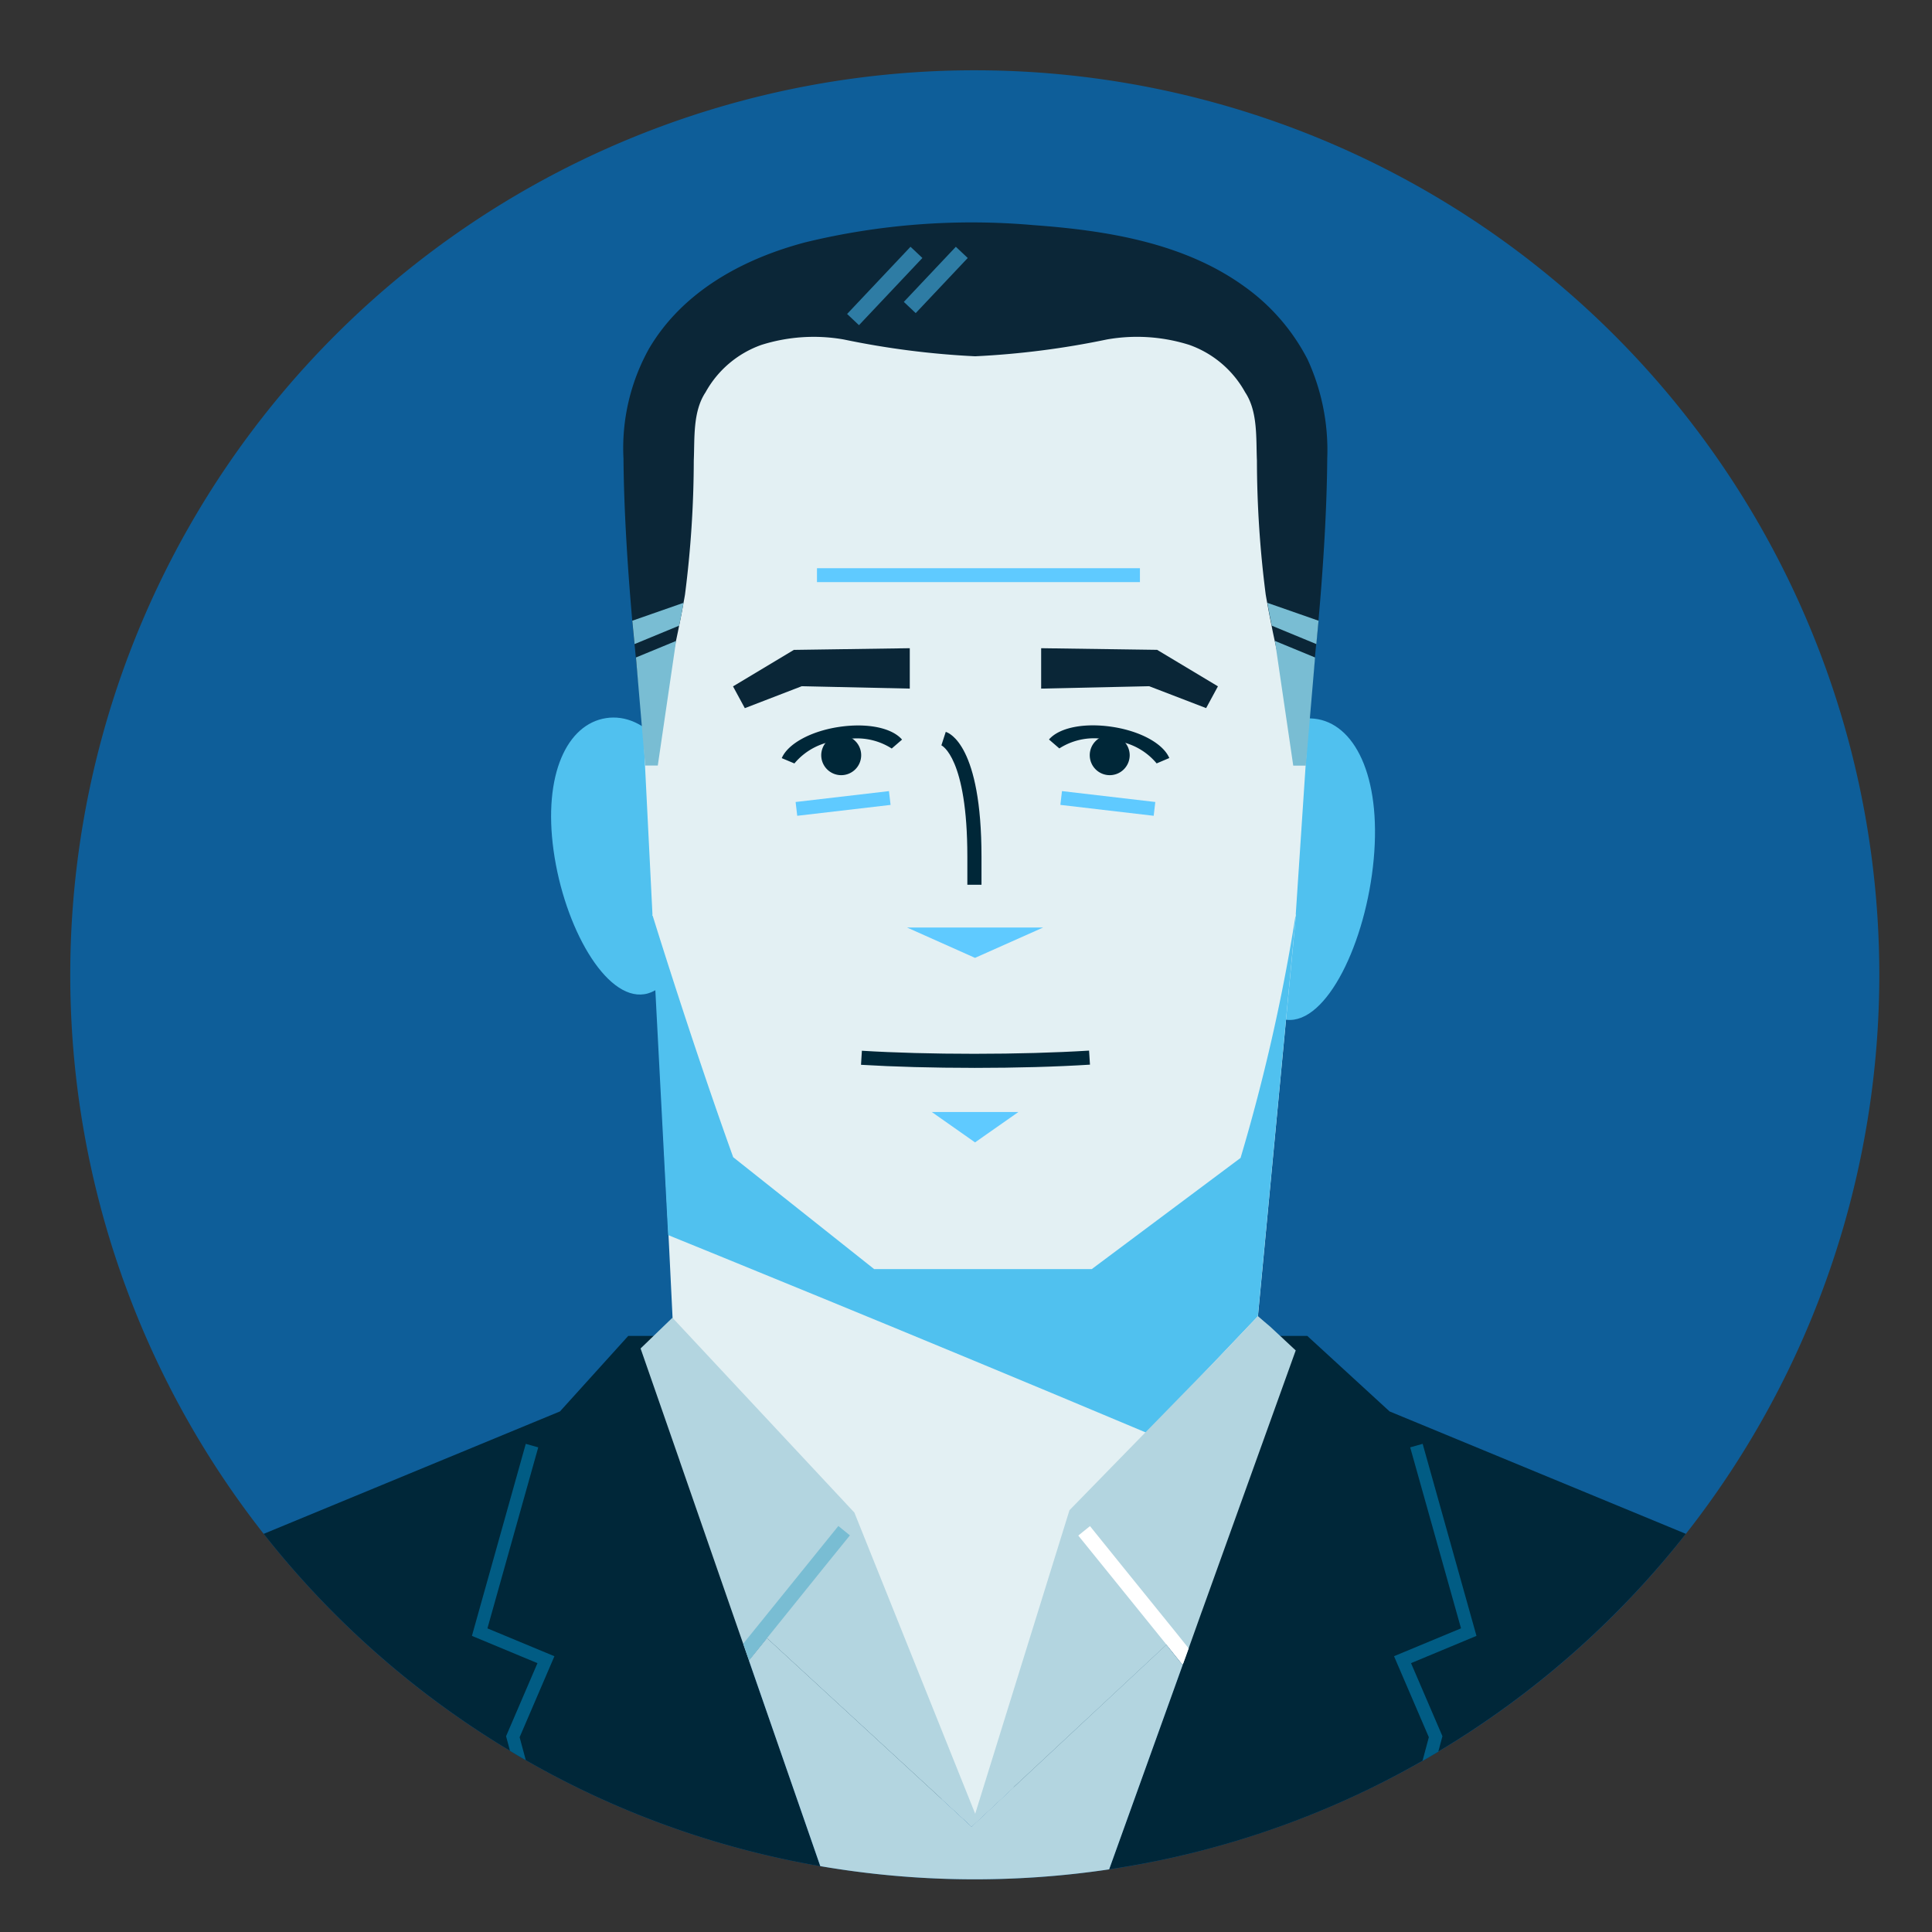
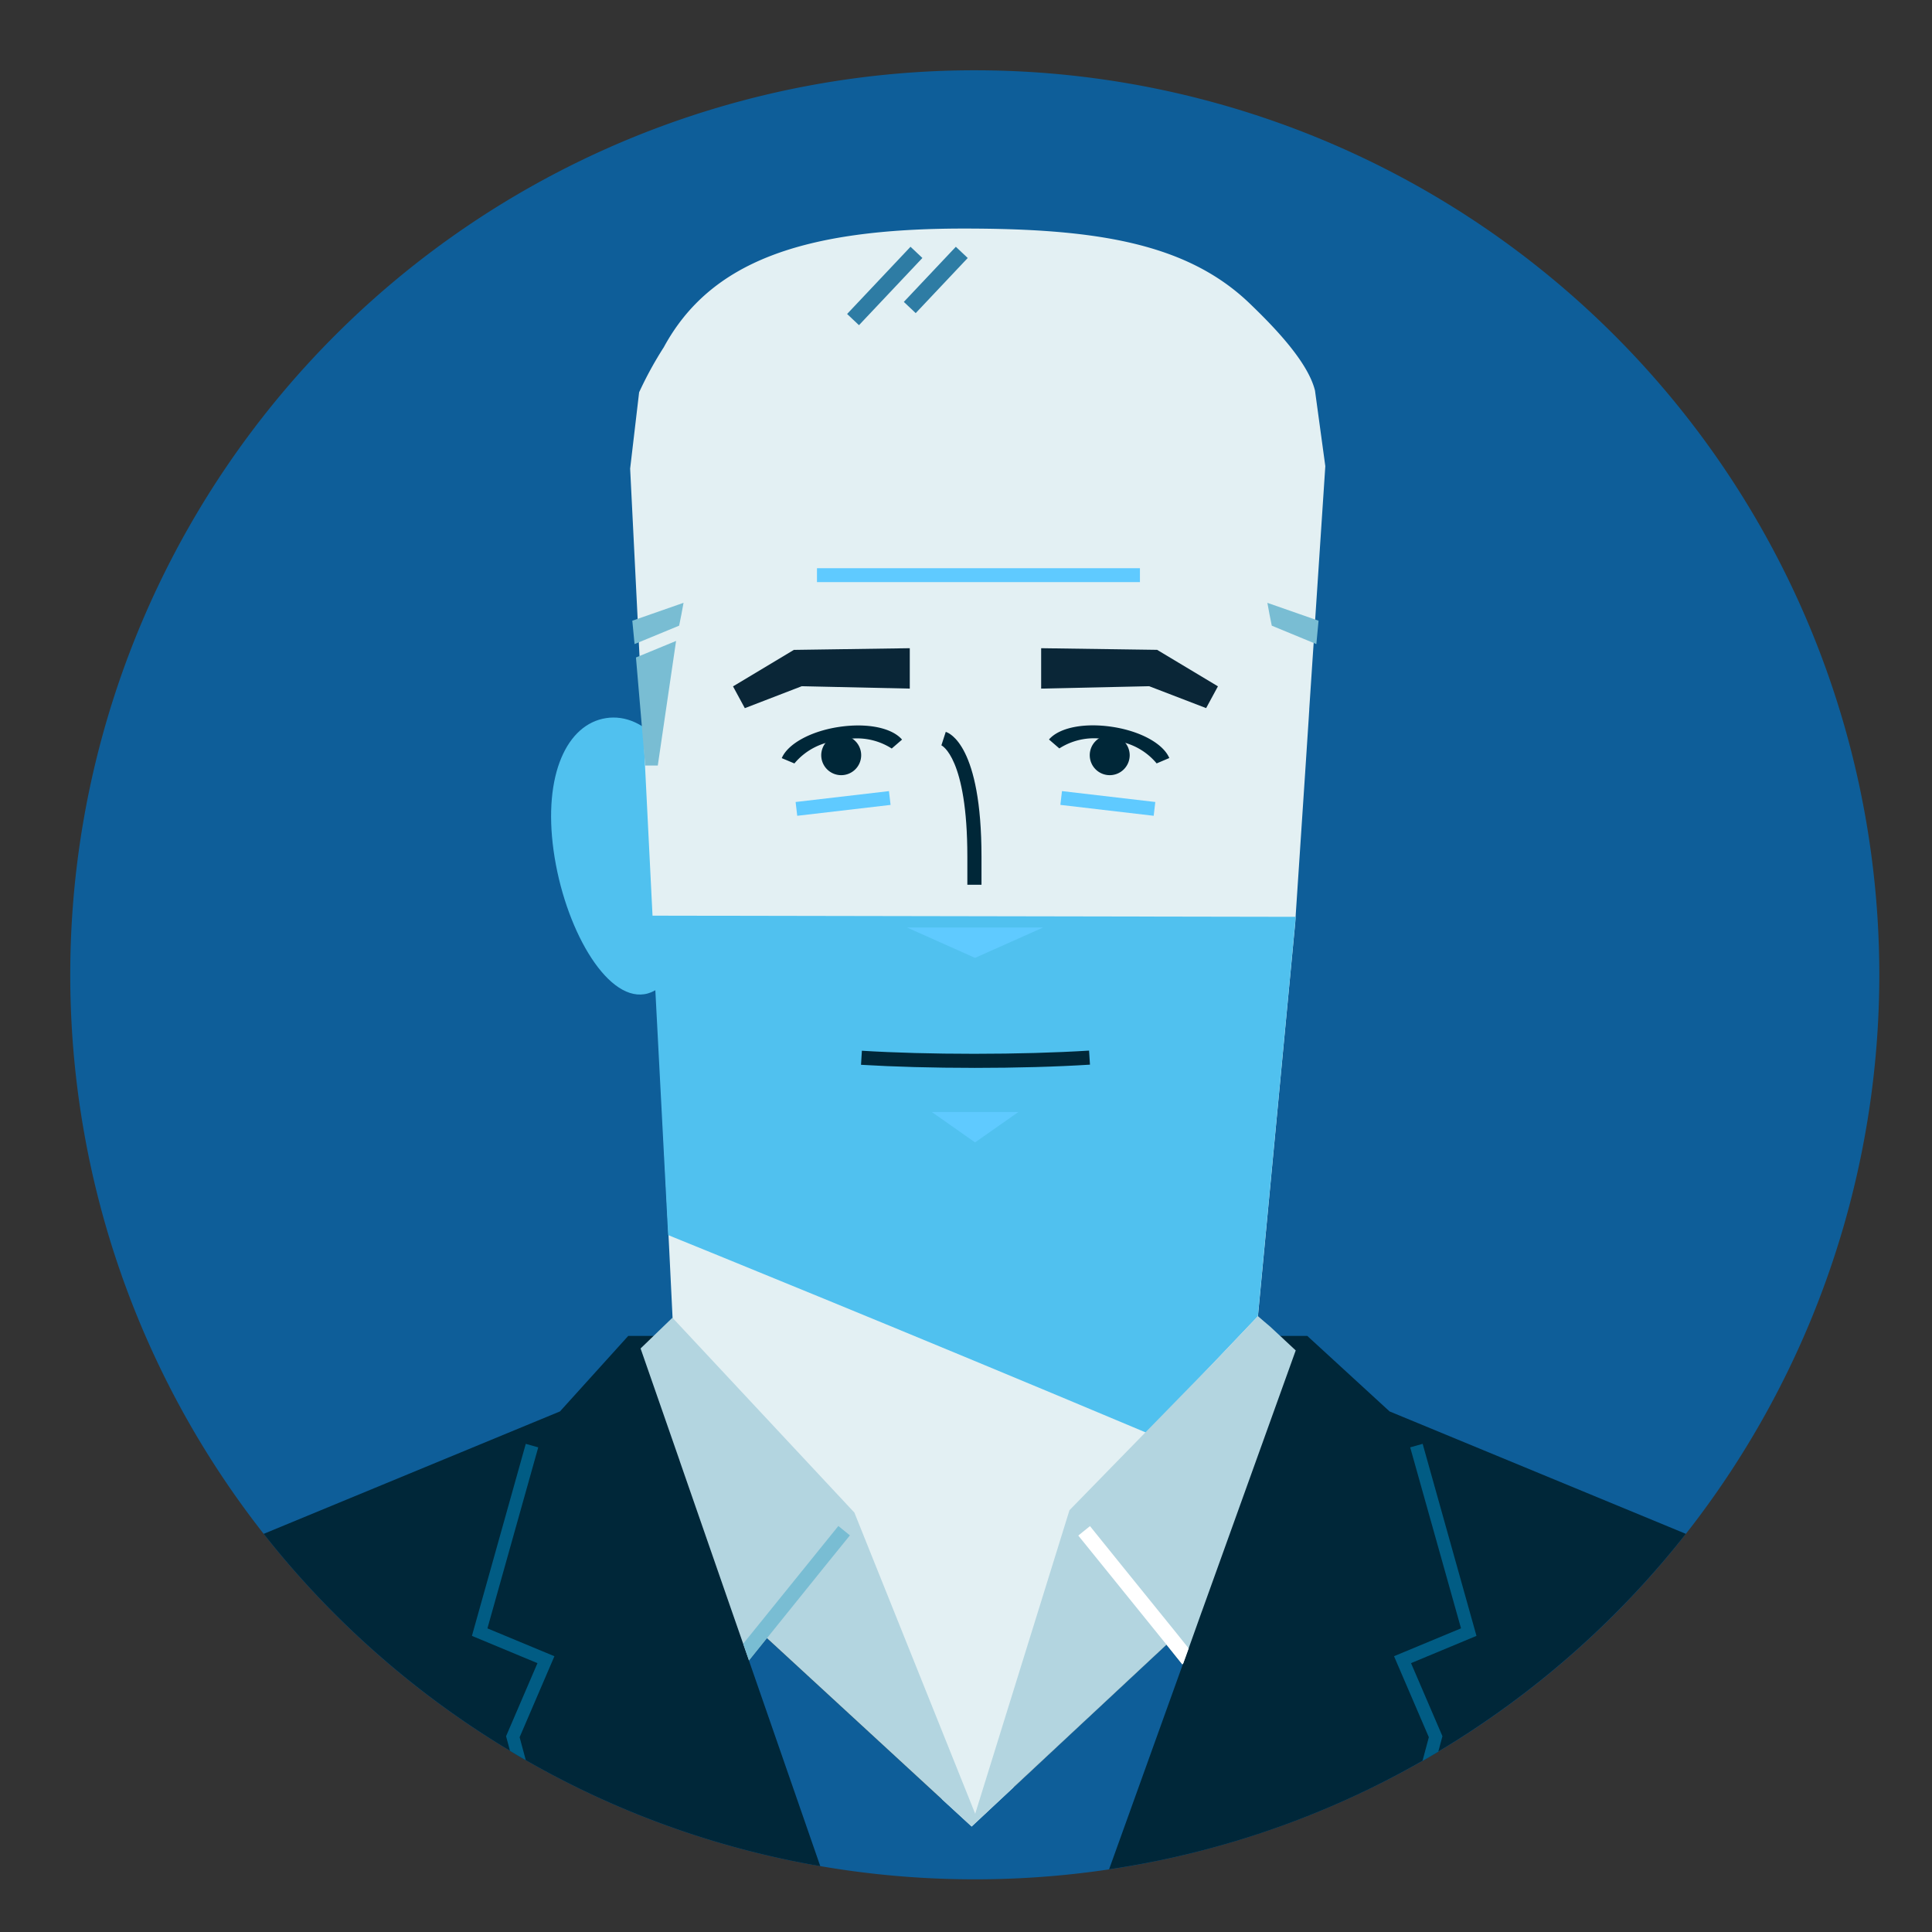
<svg xmlns="http://www.w3.org/2000/svg" width="110" height="110" viewBox="0 0 110 110">
  <rect x="0" y="0" width="110" height="110" fill="#333333" stroke="none" />
  <defs>
    <style>
      .cls-1 {
        fill: none;
      }

      .cls-2 {
        clip-path: url(#clip-IGIconBlogCharlieCalise);
      }

      .cls-3 {
        clip-path: url(#clip-path);
      }

      .cls-4 {
        fill: #0e5e99;
      }

      .cls-5 {
        fill: #50c1ef;
      }

      .cls-6 {
        fill: #e3f0f3;
      }

      .cls-7 {
        fill: #002739;
      }

      .cls-8 {
        fill: #0a2637;
      }

      .cls-9 {
        fill: #5fcaff;
      }

      .cls-10 {
        fill: #002738;
      }

      .cls-11 {
        fill: #0b2637;
      }

      .cls-12 {
        fill: #2e7ca4;
      }

      .cls-13 {
        fill: #79bdd3;
      }

      .cls-14 {
        fill: #b3d5e0;
      }

      .cls-15 {
        fill: #fff;
      }

      .cls-16 {
        fill: #015c84;
      }
    </style>
    <clipPath id="clip-path">
      <rect id="Rectangle_68" data-name="Rectangle 68" class="cls-1" width="103" height="103" />
    </clipPath>
    <clipPath id="clip-IGIconBlogCharlieCalise">
      <rect width="110" height="110" />
    </clipPath>
  </defs>
  <g id="IGIconBlogCharlieCalise" class="cls-2">
    <g id="Group_82" data-name="Group 82" transform="translate(4 4)">
      <g id="Group_81" data-name="Group 81" class="cls-3">
        <path id="Path_291" data-name="Path 291" class="cls-4" d="M103,51.5A51.52,51.52,0,0,1,77.89,95.731c-.3.18-.6.357-.9.526A51.374,51.374,0,0,1,51.5,103a51.676,51.676,0,0,1-8.795-.751,51.025,51.025,0,0,1-16.768-6.033c-.3-.172-.607-.349-.9-.533A51.5,51.5,0,1,1,103,51.5" transform="translate(0 0)" />
-         <path id="Path_292" data-name="Path 292" class="cls-5" d="M66.16,44.157c-.435,4.735,1.028,9.784,3.313,10.029s4.526-4.41,4.96-9.146-1.1-7.759-3.386-8-4.453,2.385-4.888,7.12" transform="translate(-0.219 -0.123)" />
        <path id="Path_293" data-name="Path 293" class="cls-5" d="M35.611,43.323c.6,4.341-.626,9.066-2.835,9.406s-4.563-3.835-5.166-8.176.774-7.2,2.983-7.543,4.414,1.972,5.017,6.313" transform="translate(-0.091 -0.123)" />
        <path id="Path_294" data-name="Path 294" class="cls-6" d="M71.564,22.572,70.987,31.3v0L70.9,32.64l-.052.772-.2,3.016a.117.117,0,0,1,0,.037l-.029.463-.176,2.689L69.88,48.1a.1.1,0,0,1,0,.022l-.007.11-.019.324-.526,5.533-1.6,16.889.033.029.574.548-.126,1.906v0l-.32,4.819-.015.224-.434,6.566-2.862,2.67-.04.037L63.14,89.083l-.276.258-.349.327L53.8,97.805l0,0-2.373,2.219-1.662-1.534-9.9-9.12-.089-.081-.629-.581-.456-.42L37.611,87.3l-2.524-2.328L34.8,79.2l0-.007-.14-2.826-.176-3.542-.048-.99-.037-.776,0,0-.231-4.705-.7-13.967-.21-4.219-.442-8.836V39.3l-.1-1.895-.029-.6v0l-.169-3.422-.04-.779-.067-1.34-.427-8.553.511-4.345A21.083,21.083,0,0,1,33.9,15.8c2.644-4.871,7.916-6.757,17.086-6.757,7.438,0,12.669.794,16.278,4.271,1.405,1.35,3.307,3.318,3.712,4.951Z" transform="translate(-0.106 -0.03)" />
        <path id="Path_295" data-name="Path 295" class="cls-7" d="M38.676,90.777,42.74,102.49a51.068,51.068,0,0,1-16.766-6.033c-.306-.173-.607-.35-.9-.534A51.654,51.654,0,0,1,11.05,83.571L27.92,76.6,31.808,72.3h1.983l.618.74,5.955,7.122,2.31,4.311.438.817.059.107,6.515,13.313-9.9-9.12L39.7,89.5Z" transform="translate(-0.037 -0.24)" />
        <path id="Path_296" data-name="Path 296" class="cls-7" d="M92.164,83.57a51.707,51.707,0,0,1-14.1,12.4c-.3.18-.6.357-.9.525a51.037,51.037,0,0,1-17.838,6.176l4.212-11.712L63.49,91l-.9-1.121-8.718,8.137L59.635,86.23l.409-.838,0-.007,2.8-5.228,5.426-6.485v0l.986-1.177-.209-.194h1.563L75.295,76.6Z" transform="translate(-0.179 -0.24)" />
        <path id="Path_297" data-name="Path 297" class="cls-5" d="M69.883,48.36l-.03.324L67.727,71.1l-6.32,6.644C47.668,71.961,35.2,66.907,34.214,66.506c-.04-.018-.062-.026-.062-.026L33.2,48.294h.073l36.6.066Z" transform="translate(-0.11 -0.16)" />
-         <path id="Path_298" data-name="Path 298" class="cls-6" d="M51.979,68.4h-6.1l-8.024-6.37c-2.418-6.72-4.6-13.8-4.6-13.8l18.888-4.979,17.741,4.959a107.405,107.405,0,0,1-3.142,13.862L58.272,68.4Z" transform="translate(-0.11 -0.144)" />
        <path id="Path_299" data-name="Path 299" class="cls-8" d="M47.925,33.016v2.3l-6.15-.136L38.533,36.43l-.672-1.24,3.464-2.078Z" transform="translate(-0.126 -0.11)" />
        <rect id="Rectangle_63" data-name="Rectangle 63" class="cls-9" width="18.388" height="0.791" transform="translate(42.515 28.352)" />
        <path id="Path_300" data-name="Path 300" class="cls-10" d="M42.9,39.136a1.137,1.137,0,1,0,1.137-1.149A1.143,1.143,0,0,0,42.9,39.136" transform="translate(-0.142 -0.126)" />
        <path id="Path_301" data-name="Path 301" class="cls-10" d="M44.378,38.238h0a.851.851,0,0,0-.335-.067.976.976,0,1,0,.339.067m-.339,1.088a.189.189,0,0,1,0-.379.189.189,0,0,1,0,.379" transform="translate(-0.143 -0.127)" />
        <path id="Path_302" data-name="Path 302" class="cls-10" d="M41.36,39.589l-.715-.3c.348-.818,1.651-1.532,3.241-1.774,1.606-.244,3.021.038,3.608.719l-.588.508a3.655,3.655,0,0,0-2.9-.458,3.653,3.653,0,0,0-2.644,1.311" transform="translate(-0.135 -0.124)" />
        <rect id="Rectangle_64" data-name="Rectangle 64" class="cls-9" width="5.351" height="0.791" transform="translate(41.299 41.662) rotate(-6.651)" />
        <path id="Path_303" data-name="Path 303" class="cls-8" d="M55.463,33.016v2.3l6.15-.136,3.243,1.247.672-1.24-3.464-2.078Z" transform="translate(-0.184 -0.11)" />
        <path id="Path_304" data-name="Path 304" class="cls-10" d="M60.513,39.136a1.137,1.137,0,1,1-1.137-1.149,1.143,1.143,0,0,1,1.137,1.149" transform="translate(-0.193 -0.126)" />
        <path id="Path_305" data-name="Path 305" class="cls-10" d="M60,38.4a.948.948,0,0,0-.618-.228.86.86,0,0,0-.339.067h0A.959.959,0,1,0,60,38.4m-.618.927a.189.189,0,0,1,0-.379.189.189,0,0,1,0,.379" transform="translate(-0.194 -0.127)" />
        <path id="Path_306" data-name="Path 306" class="cls-10" d="M62.04,39.589A3.651,3.651,0,0,0,59.4,38.278a3.653,3.653,0,0,0-2.9.458l-.589-.508c.588-.681,2.005-.962,3.608-.719s2.893.956,3.242,1.774Z" transform="translate(-0.186 -0.124)" />
        <rect id="Rectangle_65" data-name="Rectangle 65" class="cls-9" width="0.791" height="5.351" transform="matrix(0.116, -0.993, 0.993, 0.116, 56.373, 41.827)" />
        <path id="Path_307" data-name="Path 307" class="cls-9" d="M54.148,59.51H49.214l2.464,1.731Z" transform="translate(-0.163 -0.198)" />
        <path id="Path_308" data-name="Path 308" class="cls-9" d="M55.553,48.971H47.8L51.672,50.7Z" transform="translate(-0.159 -0.163)" />
        <path id="Path_309" data-name="Path 309" class="cls-10" d="M51.62,56.986c-2.335,0-4.564-.061-6.447-.175l.049-.8c1.867.115,4.078.174,6.4.174,2.381,0,4.641-.064,6.535-.182l.051.8c-1.912.121-4.189.184-6.586.184" transform="translate(-0.15 -0.186)" />
        <path id="Path_310" data-name="Path 310" class="cls-10" d="M52.047,46.5h-.805V44.9c0-5.653-1.463-6.333-1.478-6.339l.248-.766c.208.062,2.035.783,2.035,7.105Z" transform="translate(-0.165 -0.125)" />
-         <path id="Path_311" data-name="Path 311" class="cls-11" d="M51.625,16.314a47.9,47.9,0,0,1-7.482-.957,9.88,9.88,0,0,0-4.686.309,5.872,5.872,0,0,0-3.182,2.7c-.732,1.1-.614,2.622-.669,3.881a60.785,60.785,0,0,1-.5,7.633c-.026.158-.055.316-.085.474-.077.435-.157.868-.25,1.3-.055.29-.118.581-.179.871q-.338,1.55-.726,3.091c-.11.438-.224.875-.338,1.313l-.831,0s-.176-1.376-.39-3.458c-.023-.242-.048-.5-.074-.764-.045-.42-.085-.869-.129-1.333-.243-2.759-.475-6.154-.5-9.229a11.637,11.637,0,0,1,1.457-6.272c1.921-3.259,5.348-5.111,8.911-6.051a40.187,40.187,0,0,1,12.994-.974c4.123.3,8.528,1,11.959,3.472a11.635,11.635,0,0,1,3.625,4.168,12.357,12.357,0,0,1,1.122,5.656c-.022,3.076-.254,6.47-.5,9.229-.045.463-.085.913-.13,1.333-.025.264-.051.522-.073.764-.213,2.082-.391,3.458-.391,3.458l-.831,0c-.114-.438-.228-.875-.338-1.313q-.387-1.54-.725-3.091c-.063-.29-.126-.581-.18-.871-.092-.435-.173-.868-.25-1.3-.03-.158-.059-.316-.085-.474a60.6,60.6,0,0,1-.5-7.633c-.056-1.259.062-2.782-.67-3.881a5.873,5.873,0,0,0-3.182-2.7,9.879,9.879,0,0,0-4.686-.309,47.879,47.879,0,0,1-7.482.957Z" transform="translate(-0.105 -0.029)" />
        <path id="Path_322" data-name="Path 322" class="cls-12" d="M0,.009H5.263V.939H0Z" transform="matrix(0.686, -0.727, 0.727, 0.686, 44.224, 13.87)" />
        <path id="Path_323" data-name="Path 323" class="cls-12" d="M0,.007H4.317V.938H0Z" transform="matrix(0.686, -0.727, 0.727, 0.686, 47.455, 13.184)" />
        <path id="Path_312" data-name="Path 312" class="cls-13" d="M32.108,31.442l2.917-1.019c-.078.434-.158.868-.25,1.3l-2.539,1.049Z" transform="translate(-0.107 -0.101)" />
        <path id="Path_313" data-name="Path 313" class="cls-13" d="M34.6,32.6l-2.284.942.526,6.152h.717Z" transform="translate(-0.107 -0.108)" />
        <path id="Path_314" data-name="Path 314" class="cls-13" d="M71.175,32.773l-2.539-1.049c-.092-.434-.172-.868-.25-1.3L71.3,31.442Z" transform="translate(-0.227 -0.101)" />
-         <path id="Path_315" data-name="Path 315" class="cls-13" d="M68.818,32.6l2.284.942L70.576,39.7H69.86Z" transform="translate(-0.228 -0.108)" />
-         <path id="Path_316" data-name="Path 316" class="cls-14" d="M63.492,91.018,59.28,102.731a51.951,51.951,0,0,1-16.447-.184L38.768,90.834l1.027-1.273.088.082,9.9,9.119,1.662,1.534,2.372-2.218,0,0,8.718-8.137.9,1.122Z" transform="translate(-0.129 -0.297)" />
        <path id="Path_317" data-name="Path 317" class="cls-14" d="M69.881,73.123l-1.928,5.363-.081.224-3.322,9.237-.015.037-.75,2.1v0l-.168.466-.144.394v0L63.422,91l-.9-1.122L53.8,98.012l0,0-2.372,2.218L49.759,98.7l-9.9-9.119-.089-.082L38.75,90.772l-.165-.474-.165-.477-.46-1.321-.346-.994-2.811-8.1,0-.007-.983-2.826L32.58,73.012l.747-.721.258-.25.809-.78,0,0L44.753,82.356l6.879,17.149L57,82.22l4.294-4.4.033-.033,4.086-4.183.026-.026L67.7,71.21l.03-.03.684.578.783.728.055.052Z" transform="translate(-0.108 -0.236)" />
        <path id="Path_318" data-name="Path 318" class="cls-15" d="M63.869,90.128v0L63.7,90.6l-.144.394v0l-.051.041-.9-1.122-2.95-3.649-2.071-2.56.666-.537,1.817,2.252,3.163,3.91Z" transform="translate(-0.191 -0.276)" />
        <path id="Path_319" data-name="Path 319" class="cls-13" d="M44.518,83.694,43.2,85.32,39.8,89.54l-1.027,1.273-.165-.474-.165-.478.729-.9,3.6-4.455,1.089-1.347Z" transform="translate(-0.128 -0.276)" />
        <path id="Path_320" data-name="Path 320" class="cls-16" d="M25.661,95.171l.352,1.306c-.3-.172-.607-.349-.9-.533l-.224-.831,1.788-4.16L22.945,89.4l3.066-10.933.71.2L23.828,88.973l3.814,1.586Z" transform="translate(-0.076 -0.26)" />
        <path id="Path_321" data-name="Path 321" class="cls-16" d="M76.589,90.952l1.788,4.16-.235.879c-.3.18-.6.357-.9.526l.361-1.347-1.982-4.613,3.814-1.586L76.541,78.666l.71-.2L80.315,89.4Z" transform="translate(-0.251 -0.26)" />
      </g>
    </g>
  </g>
</svg>